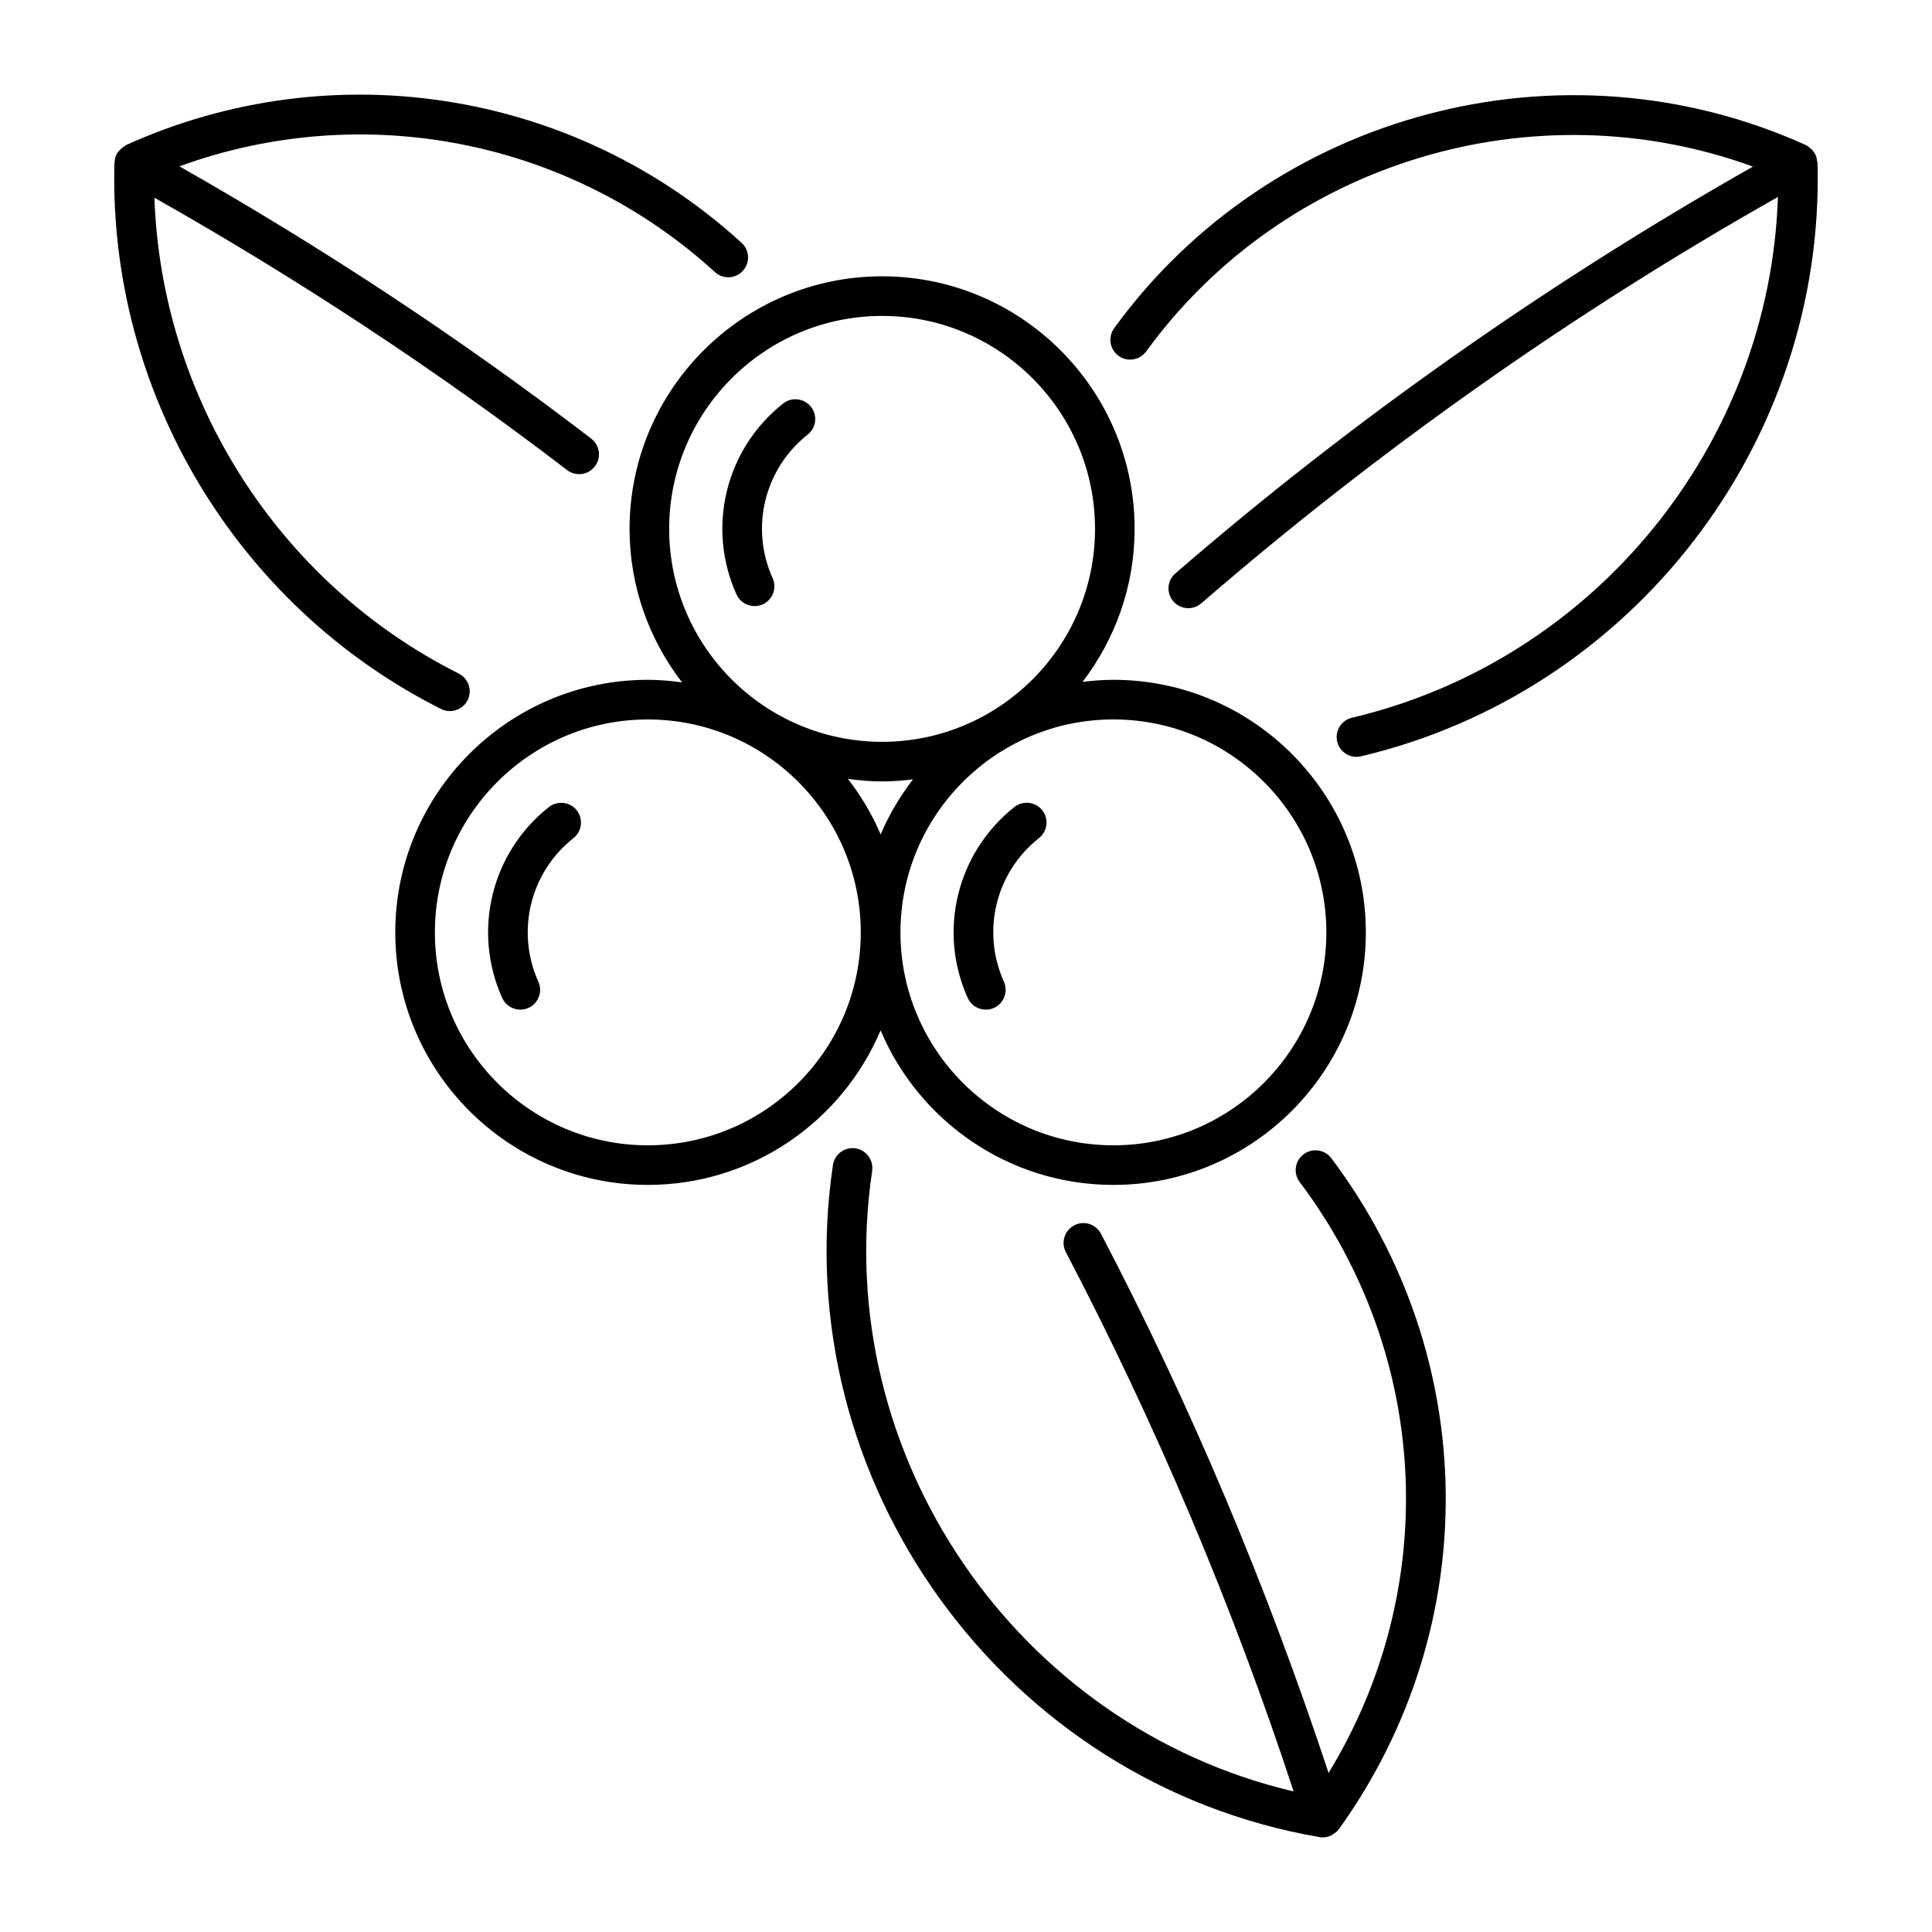
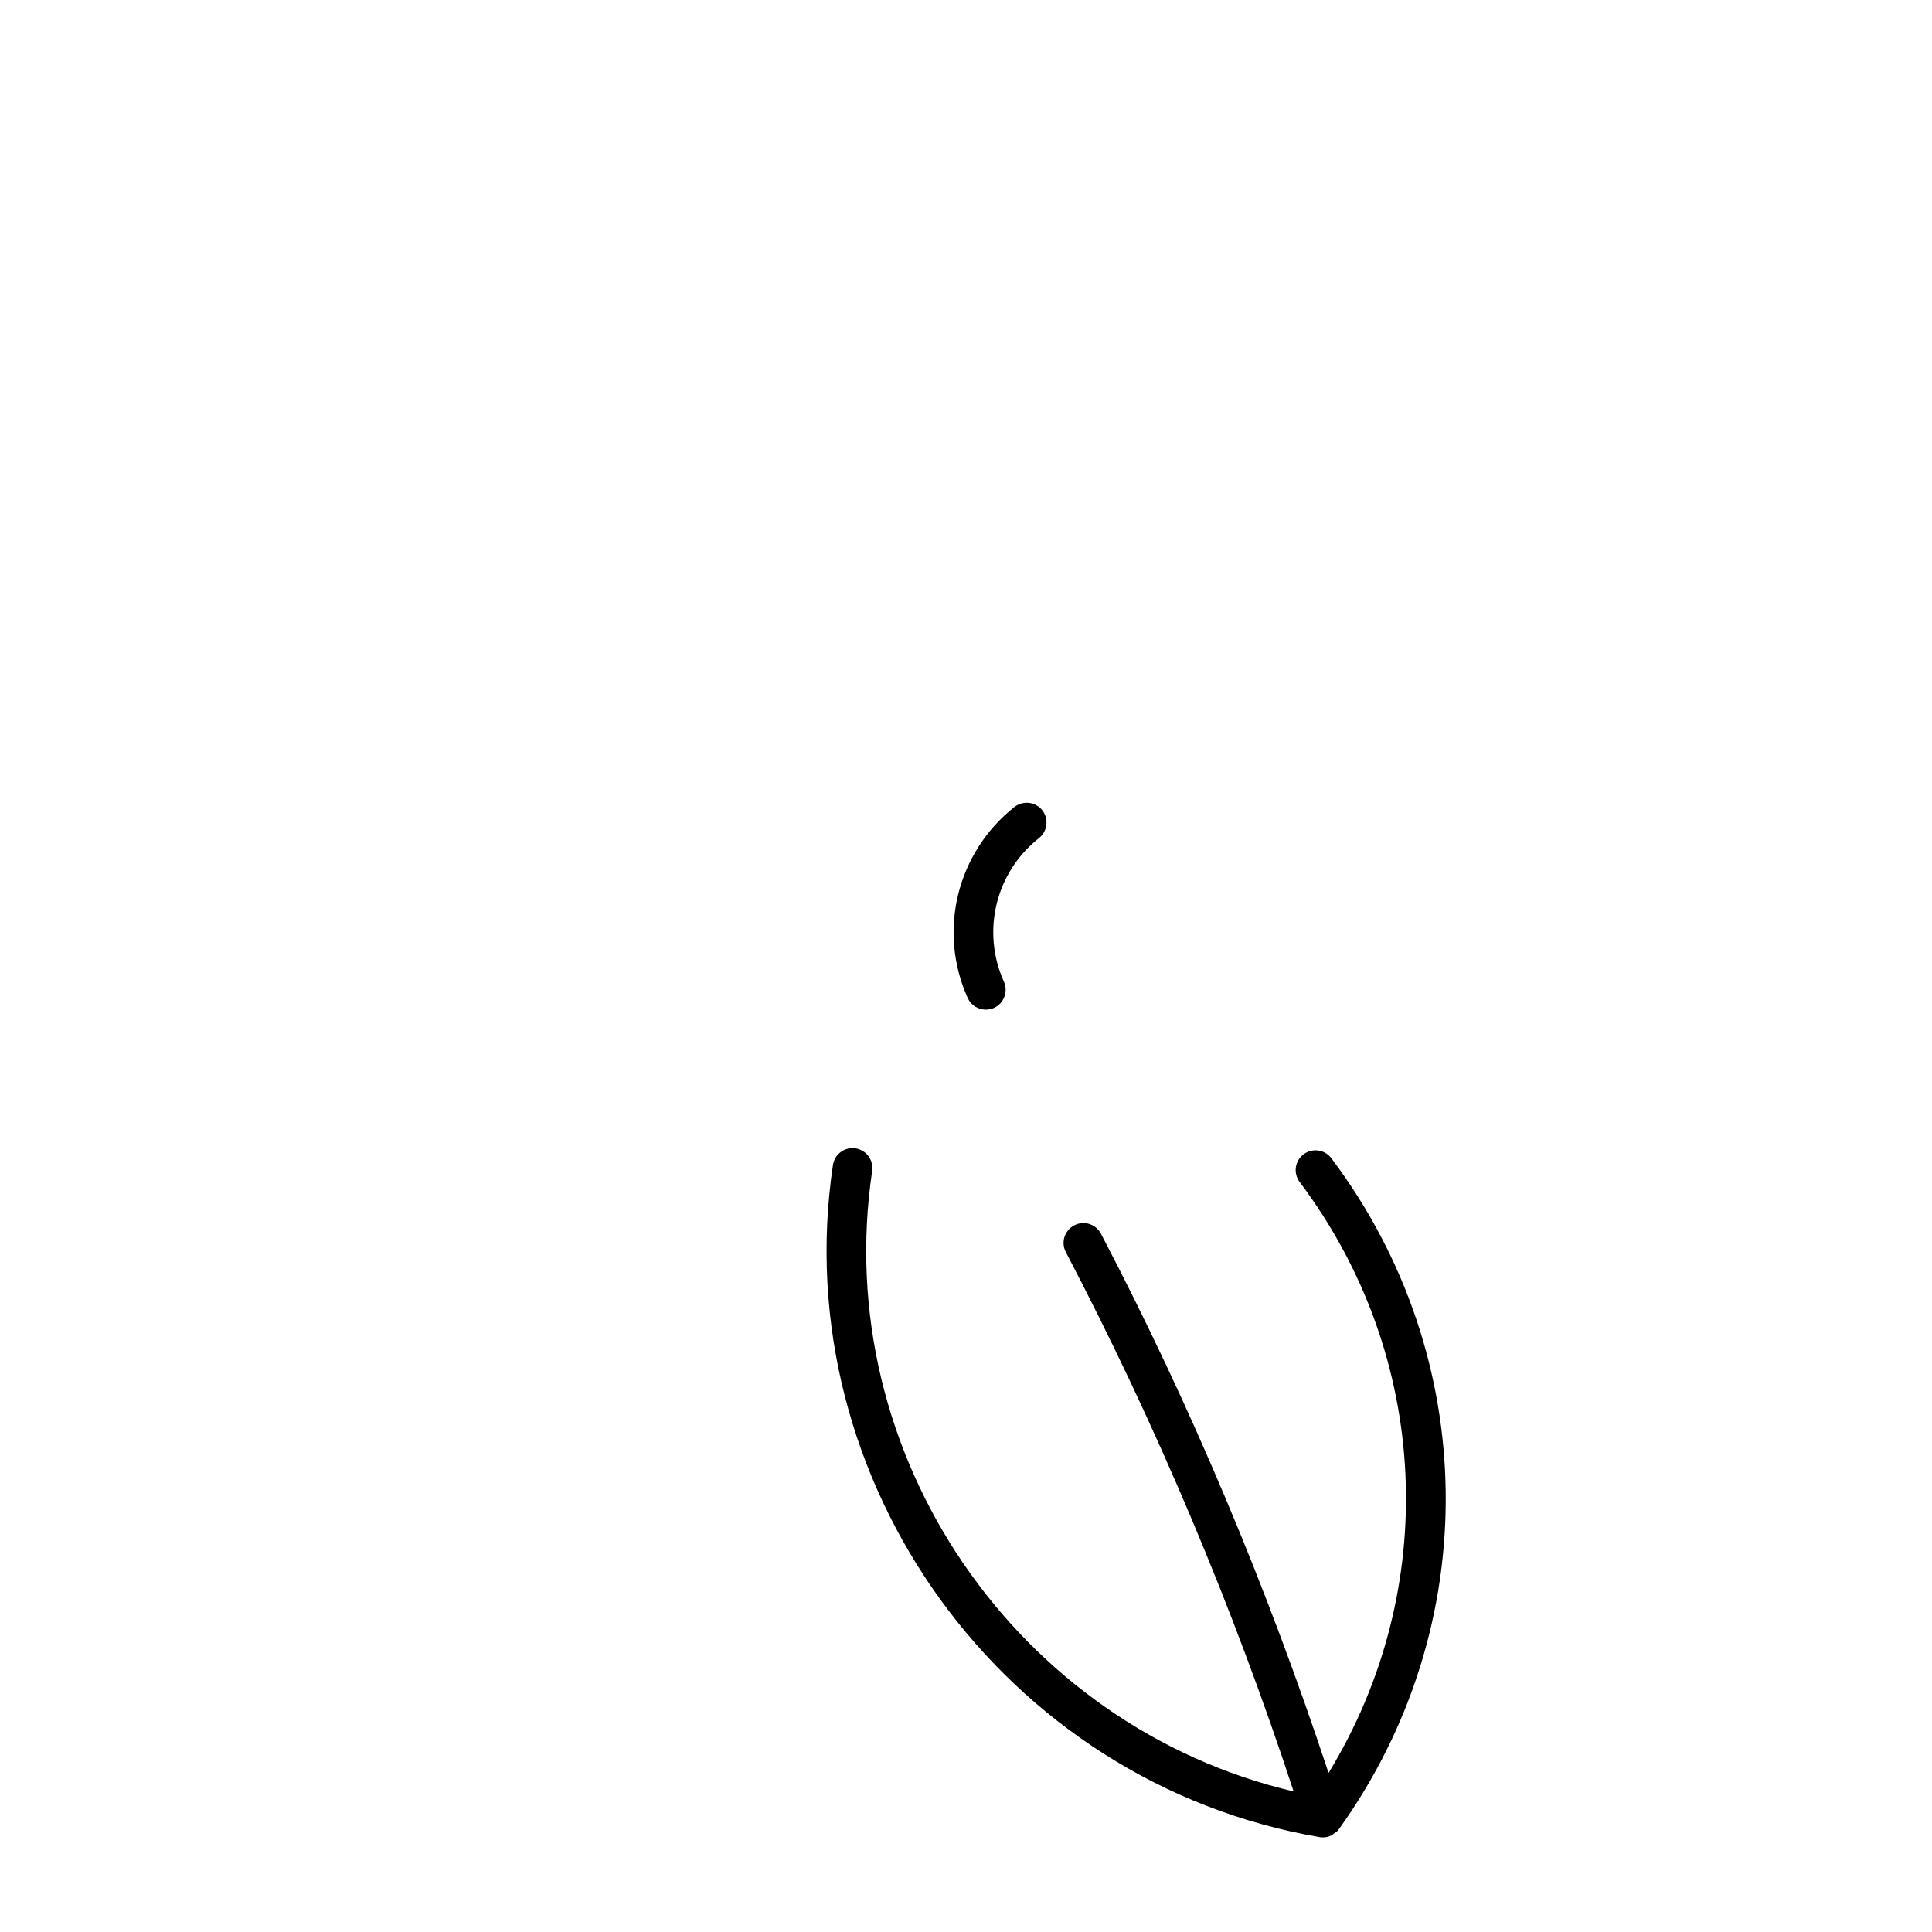
<svg xmlns="http://www.w3.org/2000/svg" fill="#000000" width="800px" height="800px" version="1.1" viewBox="144 144 512 512">
  <g>
-     <path d="m310.84 284.15c0 15.312 5.227 29.41 13.918 40.691-2.969-0.41-5.984-0.684-9.07-0.684-36.902 0-66.934 30.027-66.934 66.934 0 36.902 30.027 66.922 66.934 66.922 27.699 0 51.516-16.91 61.676-40.957 10.16 24.047 33.996 40.957 61.684 40.957 36.902 0 66.914-30.02 66.914-66.922s-30.008-66.934-66.914-66.934c-2.769 0-5.488 0.219-8.164 0.547 8.617-11.262 13.801-25.305 13.801-40.559 0-36.902-30.008-66.922-66.914-66.922-36.902 0.004-66.93 30.023-66.93 66.926zm4.848 163.37c-31.121 0-56.438-25.316-56.438-56.418 0-31.121 25.316-56.438 56.438-56.438 31.109 0 56.426 25.316 56.426 56.438 0.012 31.102-25.293 56.418-56.426 56.418zm53.027-97.117c2.969 0.41 5.984 0.684 9.07 0.684 2.769 0 5.481-0.219 8.164-0.547-3.422 4.473-6.352 9.34-8.566 14.59-2.258-5.312-5.207-10.227-8.668-14.727zm126.78 40.691c0 31.109-25.316 56.426-56.438 56.426-31.121 0-56.426-25.316-56.426-56.426 0-31.121 25.316-56.438 56.426-56.438 31.109 0 56.438 25.316 56.438 56.438zm-117.72-163.37c31.102 0 56.418 25.316 56.418 56.426 0 31.121-25.316 56.438-56.418 56.438-31.121 0-56.438-25.316-56.438-56.438 0-31.109 25.316-56.426 56.438-56.426z" />
-     <path d="m625.05 184.88c-0.117-0.219-0.23-0.418-0.387-0.629-0.336-0.484-0.746-0.883-1.258-1.227-0.137-0.094-0.211-0.262-0.348-0.348-0.062-0.031-0.148-0.02-0.219-0.051-0.094-0.043-0.156-0.125-0.23-0.168-64.551-29.199-141.68-8.805-183.34 48.512-1.699 2.34-1.188 5.625 1.156 7.328 0.934 0.672 1.996 1.008 3.074 1.008 1.625 0 3.223-0.746 4.25-2.164 36.695-50.465 102.9-70.082 160.8-48.996-54.34 30.848-105.85 66.965-153.07 107.82-2.195 1.898-2.414 5.207-0.535 7.398 1.891 2.184 5.207 2.426 7.398 0.535 47.137-40.789 98.516-77 152.83-107.7-2.172 65.539-48.438 122.77-112.89 138.01-2.832 0.672-4.578 3.496-3.914 6.32 0.578 2.414 2.731 4.039 5.102 4.039 0.398 0 0.809-0.043 1.219-0.137 72.043-17.035 122.88-83.055 120.98-157.04v-0.031-0.25c0-0.137-0.094-0.25-0.117-0.387-0.047-0.684-0.215-1.281-0.496-1.848z" />
-     <path d="m260.88 331.89c0.754 0.379 1.562 0.555 2.352 0.555 1.922 0 3.769-1.059 4.691-2.887 1.301-2.594 0.25-5.742-2.332-7.043-47.934-24.086-78.805-72.926-80.672-126.12 37.984 21.484 74.773 45.668 109.37 72.18 0.957 0.723 2.078 1.082 3.191 1.082 1.574 0 3.137-0.703 4.168-2.059 1.762-2.297 1.324-5.594-0.977-7.359-34.512-26.48-71.227-50.633-109.13-72.16 48.598-17.695 103.27-7.231 141.92 28.023 2.129 1.961 5.457 1.816 7.41-0.336 1.961-2.141 1.805-5.457-0.336-7.41-44.355-40.48-108.4-50.66-163.13-25.914-0.125 0.055-0.18 0.191-0.305 0.254-0.598 0.324-1.133 0.777-1.586 1.344-0.113 0.156-0.27 0.273-0.375 0.449-0.055 0.074-0.117 0.117-0.16 0.203-0.387 0.703-0.566 1.469-0.598 2.227 0 0.051-0.051 0.105-0.051 0.156-1.68 60.695 32.297 117.54 86.551 144.81z" />
-     <path d="m289.46 357.88c-15.273 12.059-20.352 32.863-12.363 50.602 0.871 1.953 2.793 3.086 4.797 3.086 0.715 0 1.449-0.148 2.152-0.461 2.633-1.188 3.82-4.305 2.625-6.949-6.004-13.328-2.184-28.98 9.301-38.047 2.266-1.793 2.656-5.102 0.871-7.379-1.801-2.258-5.094-2.637-7.383-0.852z" />
    <path d="m400.46 408.48c0.871 1.953 2.793 3.086 4.809 3.086 0.703 0 1.438-0.148 2.152-0.461 2.625-1.188 3.809-4.305 2.625-6.949-6.004-13.34-2.195-28.98 9.289-38.047 2.277-1.793 2.664-5.102 0.883-7.379-1.805-2.266-5.09-2.644-7.379-0.871-15.266 12.078-20.367 32.883-12.379 50.621z" />
-     <path d="m339.18 301.54c0.871 1.941 2.793 3.086 4.797 3.086 0.715 0 1.449-0.148 2.152-0.461 2.633-1.195 3.82-4.305 2.625-6.949-6.016-13.34-2.184-28.98 9.289-38.047 2.277-1.793 2.664-5.09 0.871-7.367-1.785-2.266-5.102-2.664-7.367-0.871-15.285 12.066-20.363 32.871-12.367 50.609z" />
    <path d="m370.7 448.31c-2.856-0.387-5.531 1.555-5.961 4.43-12.469 83.863 45.363 163.78 128.95 178.11 0.293 0.062 0.598 0.082 0.883 0.082 0.797 0 1.555-0.211 2.258-0.535 0.219-0.105 0.387-0.293 0.586-0.43 0.387-0.25 0.809-0.492 1.113-0.84 0.062-0.062 0.062-0.168 0.117-0.219 0.051-0.074 0.148-0.105 0.199-0.188 38.457-53.594 37.641-125.05-2.027-177.78-1.742-2.32-5.027-2.781-7.348-1.039-2.332 1.742-2.781 5.027-1.039 7.348 34.773 46.223 37.398 107.89 7.652 156.6-16.215-49.078-36.367-97.129-60.32-142.9-1.344-2.57-4.523-3.578-7.086-2.215-2.57 1.344-3.57 4.512-2.215 7.086 23.941 45.773 44.242 93.812 60.363 142.93-73.293-17.215-122.9-89.109-111.69-164.46 0.395-2.883-1.582-5.539-4.434-5.969z" />
  </g>
</svg>